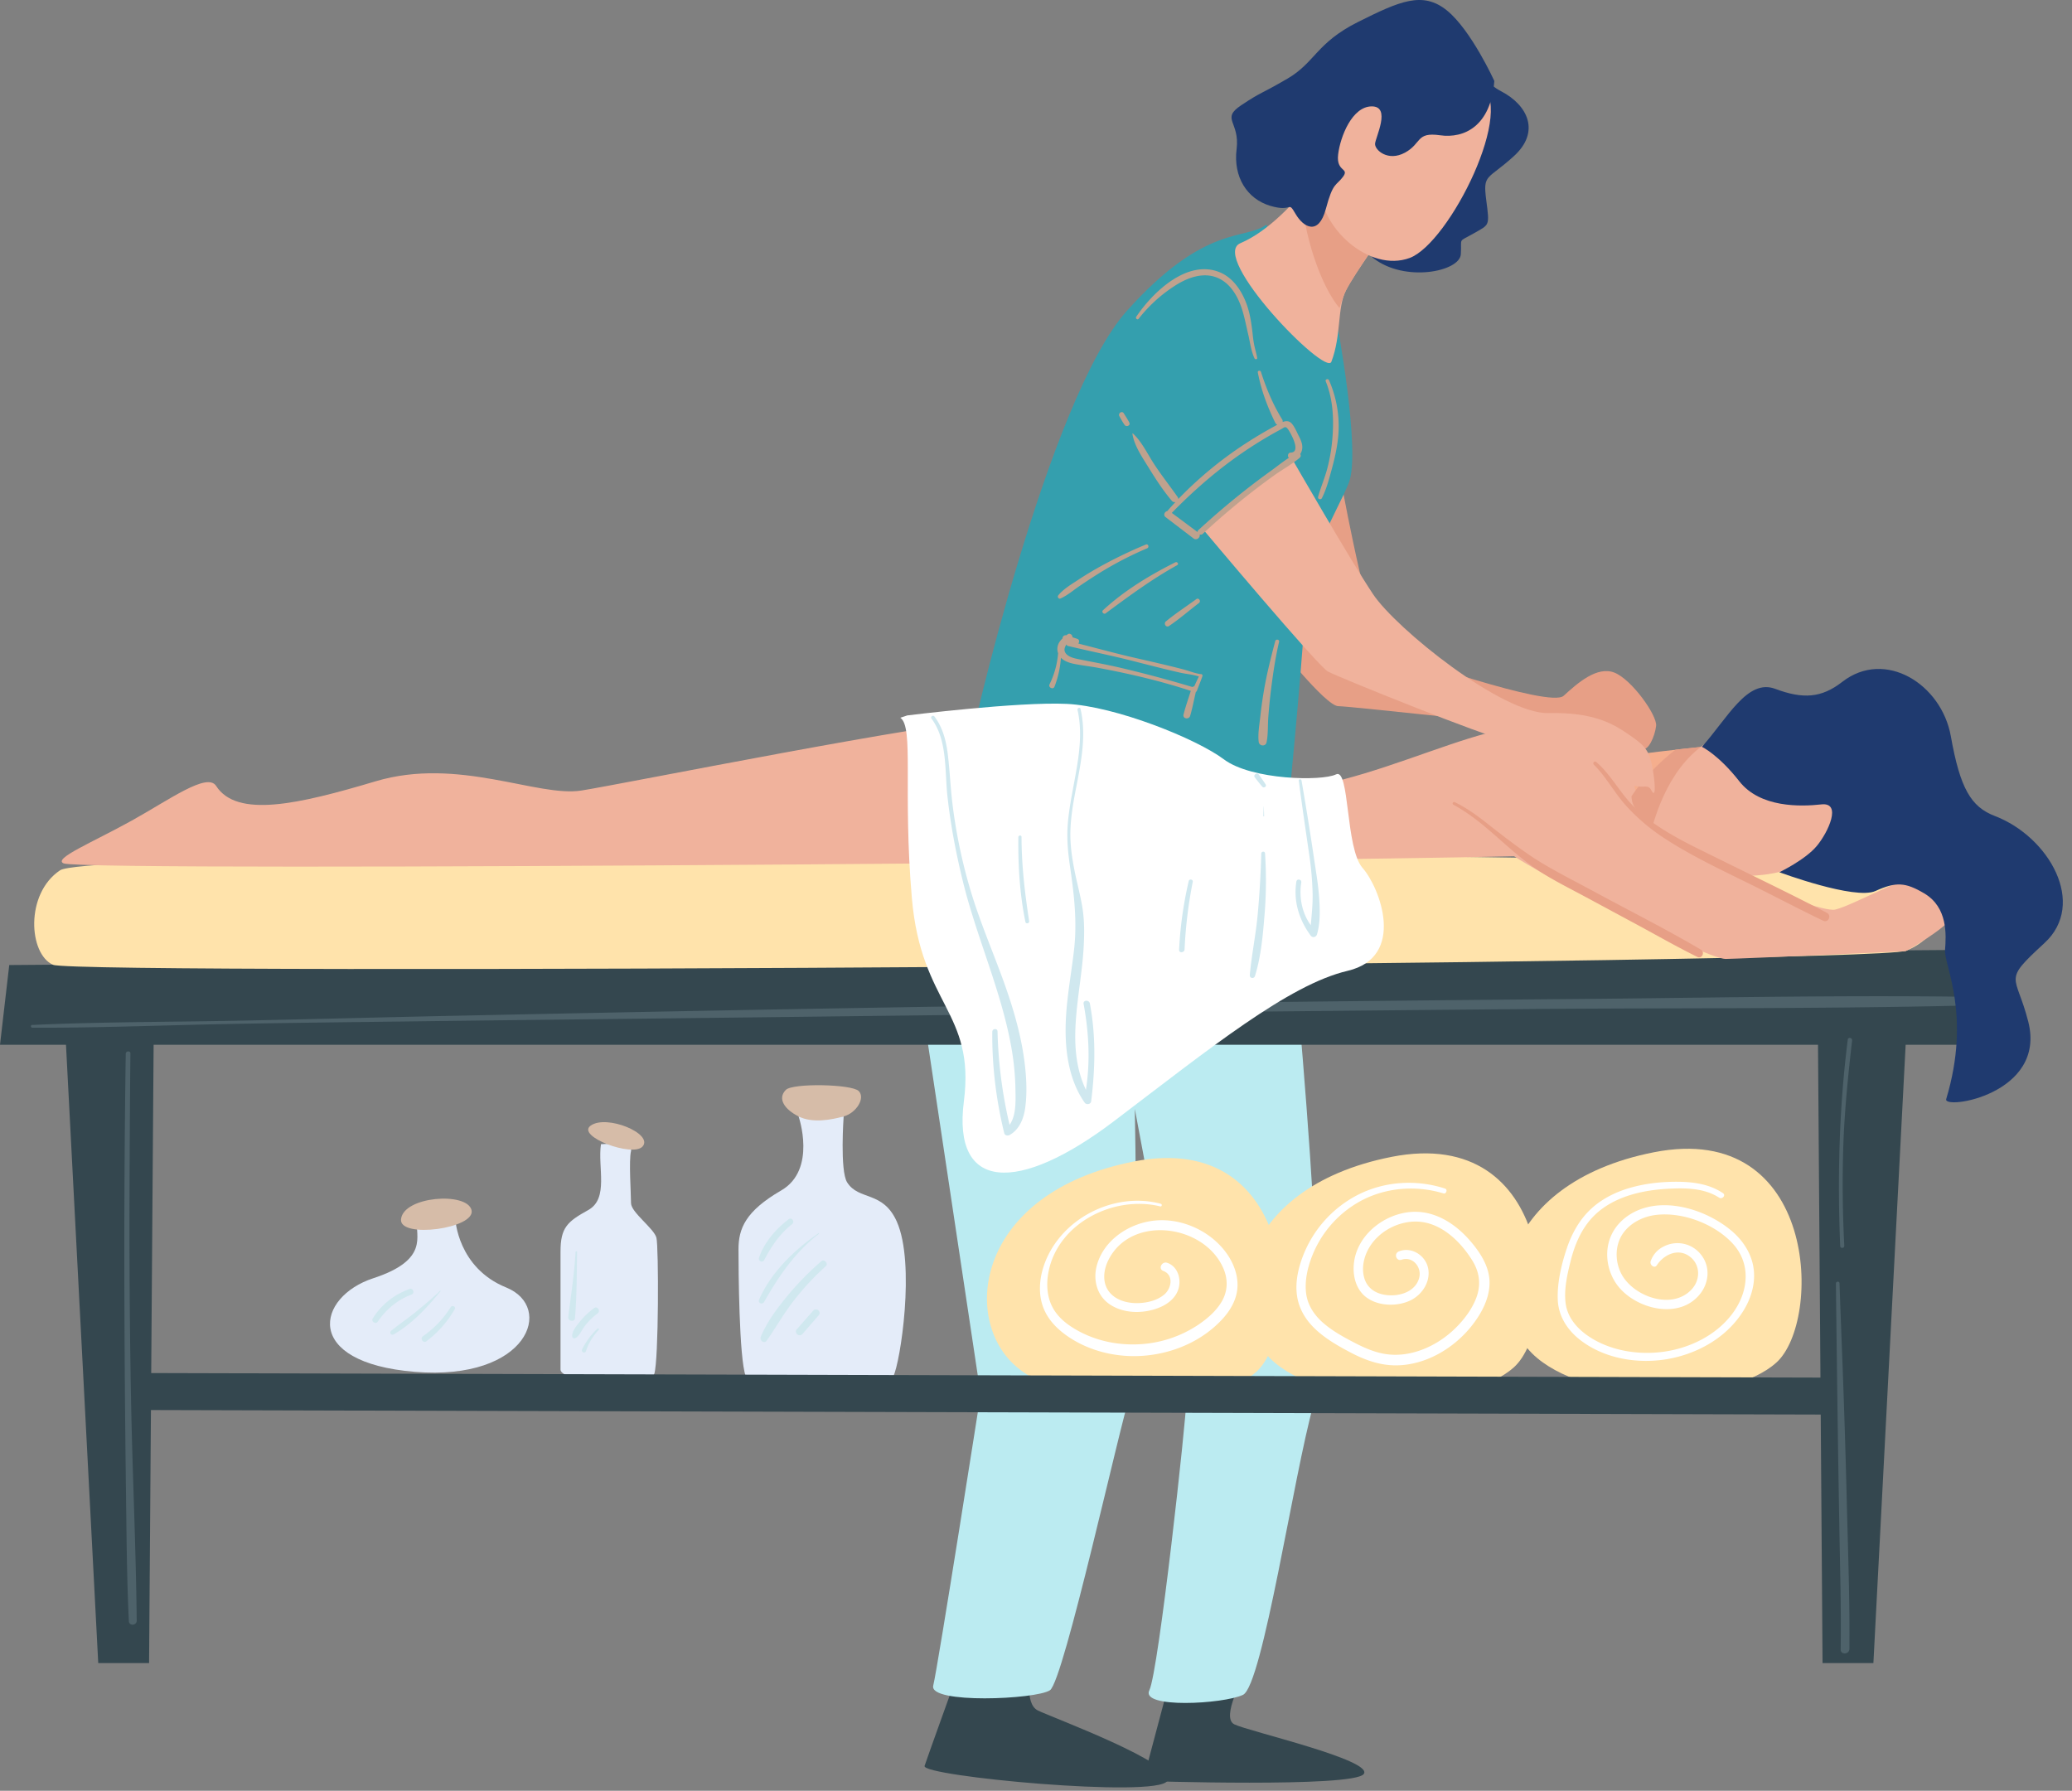
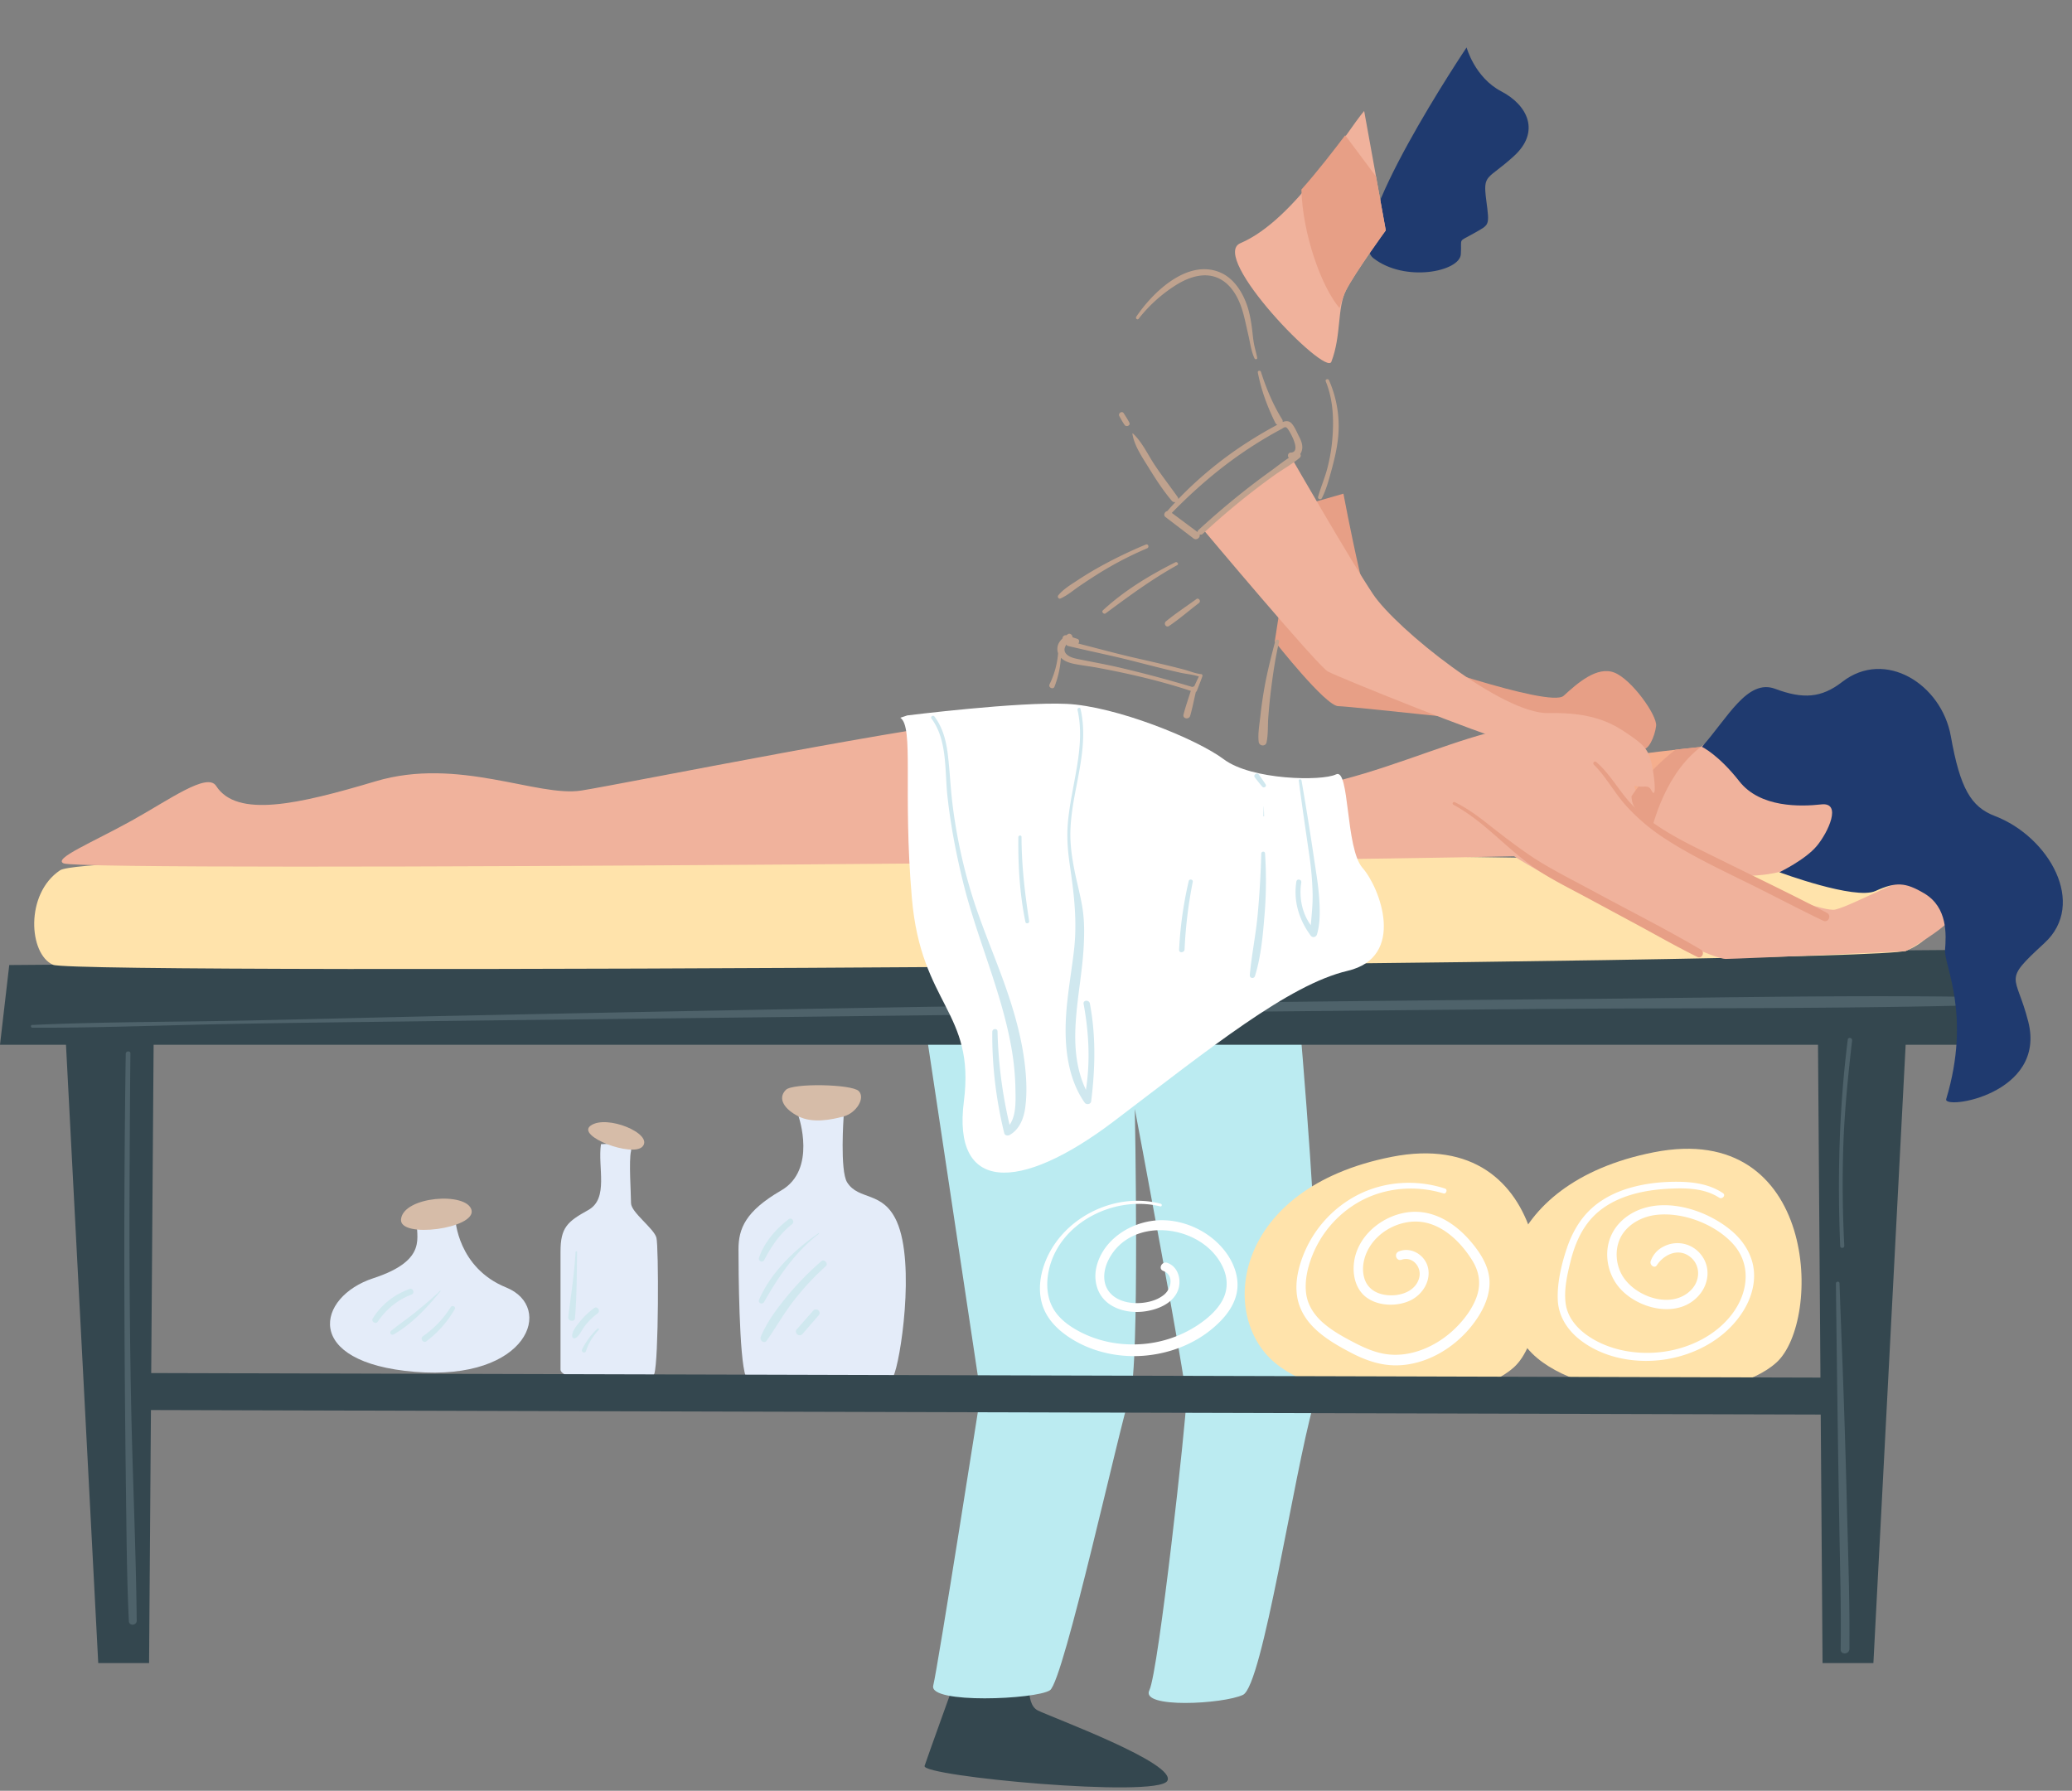
<svg xmlns="http://www.w3.org/2000/svg" width="140" height="121" fill="none">
  <rect width="100%" height="100%" fill="#808080" stroke="none" />
  <path d="M69.654 112.919s-.468 2.186.469 2.655c.937.468 9.449 3.592 8.746 4.763-.703 1.171-16.633-.313-16.398-1.015.234-.703 1.952-5.467 1.952-5.467l5.231-.937v.001z" fill="#34474F" />
-   <path d="M84.101 113.153s-1.64 2.889-.703 3.358c.937.469 9.45 2.42 8.746 3.358-.703.937-14.915.468-14.915.468l1.64-6.169 5.232-1.015z" fill="#34474F" />
  <path d="M86.812 58.144s3.263 32.091 1.935 36.776c-1.327 4.685-3.436 18.976-4.763 19.6-1.328.625-6.95.937-6.325-.312.624-1.25 2.505-18.425 2.502-19.637-.003-1.212-3.484-19.639-3.484-19.639s.336 17.484-.318 19.322c-.653 1.838-4.479 19.33-5.416 19.954-.937.625-8.2.938-7.887-.312.313-1.25 3.202-19.679 3.202-19.679l-5.42-36.073h25.974z" fill="#BBEBF1" />
  <path d="M90.772 33.358s1.918 10.297 2.856 10.609c.937.312 11.088 3.904 12.025 3.046.937-.86 2.265-2.03 3.436-1.562 1.171.468 2.889 2.889 2.811 3.592-.078.703-.543 1.75-.935 1.538-.392-.21-5.229-1.547-5.583-1.426-.353.121-14.097-1.44-14.955-1.44-.86 0-4.295-4.373-4.295-4.373l1.405-9.058 3.236-.927h-.001z" fill="#E79F86" />
-   <path d="M85.546 15.185c-1.367 1.06-4.1-.11-9.41 5.824-5.31 5.935-10.62 29.05-10.698 29.908-.078.859 21.552 4.216 21.552 4.216s.937-9.449 1.171-13.587c.235-4.138 2.109-6.793 2.968-8.902.859-2.108-.832-11.045-.832-11.045l-4.751-6.414z" fill="#349FAE" />
  <path d="M99.094 3.205s.547 2.03 2.343 2.967c1.795.937 2.654 2.733.858 4.373-1.796 1.64-2.108 1.172-1.874 2.968.234 1.796.234 1.64-.859 2.264-1.093.625-.78.235-.858 1.406-.079 1.171-3.781 1.922-5.913.258-2.13-1.664 6.303-14.235 6.303-14.235v-.001z" fill="#1F3A6F" />
  <path d="M111.744 77.858c-10.684 2.106-11.713 10.698-7.886 13.9 3.826 3.2 13.041 3.123 16.164.312 3.123-2.811 2.811-16.399-8.278-14.212z" fill="#FFE3AB" />
  <path d="M94.018 78.17c-10.685 2.106-11.714 10.698-7.887 13.9 3.826 3.2 13.04 3.123 16.164.312 3.124-2.812 2.812-16.399-8.277-14.213z" fill="#FFE3AB" />
-   <path d="M76.605 78.482C65.92 80.59 64.89 89.18 68.718 92.382c3.826 3.201 13.04 3.123 16.164.312 3.123-2.811 2.811-16.398-8.278-14.212z" fill="#FFE3AB" />
  <path d="M53.959 75.437s1.25 3.592-1.172 4.998c-2.42 1.405-2.889 2.577-2.889 3.982 0 1.406.039 7.378.488 8.57.45 1.192 9.51.917 9.977 0 .467-.917 1.502-7.587.233-10.443-.938-2.109-2.577-1.406-3.358-2.655-.497-.794-.234-4.45-.234-4.45h-3.046v-.002z" fill="#E4ECF9" />
  <path d="M53.1 73.64c-.597.598-.078 1.328.859 1.796.937.469 2.186.235 3.045 0 .86-.234 1.484-1.25 1.016-1.717-.469-.468-4.45-.547-4.92-.079z" fill="#D6BCA8" />
  <path d="M40.606 77.31c-.234 1.562.547 3.67-.859 4.451-1.406.781-1.874 1.172-1.874 2.812v7.965c0 .937 6.036 1.204 6.337.29.3-.915.3-8.567.144-9.192-.156-.624-1.717-1.718-1.717-2.343s-.156-2.889 0-3.514c.156-.624-2.03-.468-2.03-.468h-.001z" fill="#E4ECF9" />
  <path d="M39.903 76.062c-.985.719 2.854 2.157 3.514 1.405.755-.858-2.438-2.191-3.514-1.405z" fill="#D6BCA8" />
  <path d="M28.19 82.543c-.156.937.858 2.577-2.968 3.826-3.826 1.25-4.841 5.7 2.812 6.325 7.652.624 9.449-4.373 6.169-5.7-3.28-1.328-3.436-4.608-3.436-4.608l-2.577.156z" fill="#E4ECF9" />
  <path d="M27.096 82.386c-.133 1.328 5.076.625 4.764-.624-.313-1.25-4.607-.937-4.764.624z" fill="#D6BCA8" />
  <path d="M27.674 87.095c-1.04.373-1.916 1.058-2.492 2.003-.117.192.205.404.332.216.57-.835 1.337-1.484 2.288-1.84.241-.09.114-.466-.129-.38zm2.055.128c-.522.504-1.091.974-1.651 1.436-.534.439-1.116.817-1.647 1.259-.146.122 0 .342.168.246 1.238-.703 2.269-1.827 3.163-2.912.019-.022-.013-.047-.034-.028h.001zm.721 1.104a6.688 6.688 0 01-1.874 1.96c-.219.153.02.502.233.343a7.284 7.284 0 001.918-2.17c.1-.172-.175-.299-.277-.133zm8.44-3.727c-.088 1.466-.309 2.923-.495 4.379-.038.298.431.38.456.086.124-1.49.117-2.98.142-4.472.001-.067-.099-.057-.103.007zm1.249 3.787c-.35.262-.67.56-.945.899-.223.274-.547.639-.532 1.01.004.117.14.173.232.113.288-.186.425-.573.637-.838.248-.313.533-.587.85-.83.218-.167-.02-.522-.242-.355zm.223 1.393a4.997 4.997 0 00-1.034 1.402c-.082.171.201.296.26.124a3.793 3.793 0 01.866-1.447c.056-.057-.037-.133-.093-.08h.001zm12.929-7.401c-.867.661-1.643 1.548-2.002 2.592-.08.23.23.391.348.166.49-.933 1.046-1.763 1.882-2.423.203-.16-.019-.494-.227-.335zm2.009.951c-1.637 1.133-3.202 2.638-4.012 4.488-.097.221.217.366.335.16 1.003-1.749 2.087-3.364 3.706-4.607.025-.02-.002-.059-.028-.04zm.2 1.885a19.858 19.858 0 00-2.303 2.353c-.683.832-1.385 1.761-1.794 2.764-.096.235.233.492.398.258.62-.881 1.145-1.817 1.806-2.673a18.078 18.078 0 012.194-2.366c.188-.17-.107-.503-.3-.335zm-.547 3.339l-1.114 1.262c-.212.24.169.565.38.323l1.103-1.272c.203-.235-.163-.547-.368-.313z" fill="#D0E8EF" />
  <path d="M82.963 84.81c-1.03-1.55-2.99-2.496-4.844-2.347-1.765.14-3.564 1.302-4.02 3.084-.233.908-.002 1.902.757 2.493.687.534 1.625.686 2.472.573.862-.115 1.876-.51 2.242-1.37.296-.694.062-1.654-.704-1.916-.364-.124-.635.411-.263.55.718.27.552 1.177.071 1.587-.51.434-1.26.594-1.913.587-.661-.009-1.388-.218-1.812-.757-.485-.616-.396-1.461-.07-2.128 1.527-3.114 6.46-2.447 7.766.503.335.754.325 1.553-.094 2.272-.38.652-.988 1.17-1.608 1.586a7.892 7.892 0 01-3.975 1.303c-1.421.074-2.844-.216-4.098-.895-.669-.362-1.31-.837-1.699-1.506-.44-.76-.489-1.673-.32-2.52.66-3.286 4.429-5.16 7.545-4.394.113.028.145-.148.034-.178-3.202-.854-6.883 1.06-7.919 4.244-.288.883-.354 1.88-.02 2.763.334.88 1.025 1.545 1.8 2.049 1.452.945 3.24 1.344 4.96 1.215 1.735-.131 3.445-.774 4.766-1.92.695-.602 1.321-1.342 1.531-2.26.21-.911-.079-1.856-.585-2.618zm16.561-.742c-1.126-1.403-2.754-2.47-4.618-2.122-1.61.3-3.119 1.555-3.399 3.221-.144.863.038 1.857.744 2.437.805.662 2.141.703 3.054.26.808-.392 1.391-1.304 1.18-2.217-.197-.846-1.144-1.431-1.972-1.088-.348.144-.172.683.19.559.751-.256 1.373.508 1.19 1.216-.217.848-1.11 1.198-1.909 1.19-.814-.007-1.565-.346-1.803-1.17-.192-.665-.039-1.393.294-1.988.653-1.168 2.043-1.901 3.373-1.82 1.57.098 2.853 1.365 3.638 2.633.5.81.596 1.677.243 2.567-.301.76-.816 1.433-1.395 2.002-1.188 1.164-2.914 1.974-4.602 1.759-.851-.108-1.634-.473-2.385-.87-.67-.353-1.336-.728-1.912-1.224-.61-.526-1.074-1.193-1.181-2.007-.111-.842.089-1.728.392-2.51a7.243 7.243 0 013.241-3.72c1.714-.942 3.784-1.108 5.646-.538.186.056.294-.266.107-.327-1.913-.625-4.027-.504-5.836.394a7.793 7.793 0 00-3.678 3.942c-.381.911-.637 1.945-.485 2.935.136.896.615 1.654 1.273 2.263.707.654 1.58 1.147 2.43 1.588.938.486 1.944.834 3.013.823 2.019-.022 3.942-1.186 5.152-2.759.592-.77 1.079-1.68 1.132-2.667.058-1.052-.478-1.968-1.116-2.763h-.001zm18.947 1.532c-.169-.976-.735-1.812-1.485-2.444-1.606-1.353-4.246-2.227-6.266-1.398-.952.391-1.723 1.133-2.007 2.14-.288 1.024-.037 2.182.623 3.014 1.25 1.573 4.197 2.292 5.572.47.596-.787.646-1.86 0-2.637a2.016 2.016 0 00-2.482-.527 1.712 1.712 0 00-.893.999c-.086.243.25.53.418.271.446-.687 1.353-1.136 2.114-.658.82.516.875 1.588.248 2.278-1.313 1.442-3.921.517-4.745-1.004-.455-.84-.466-1.957.088-2.756.502-.722 1.358-1.147 2.216-1.254 1.787-.225 3.97.597 5.195 1.924 1.293 1.4 1.063 3.314-.026 4.76-1.09 1.449-2.865 2.313-4.637 2.558-1.715.237-3.619-.065-5.073-1.048-.761-.513-1.405-1.251-1.539-2.186-.136-.954.11-2.02.344-2.945.269-1.061.706-2.098 1.465-2.904.667-.708 1.541-1.18 2.46-1.476.928-.3 1.904-.424 2.875-.465 1.095-.047 2.272-.002 3.22.612.212.137.475-.16.259-.305-.9-.603-1.958-.757-3.022-.768-1.058-.01-2.123.098-3.144.378-.976.268-1.916.713-2.675 1.39-.831.743-1.375 1.723-1.722 2.772-.358 1.075-.647 2.313-.596 3.45.047 1.07.622 1.985 1.443 2.644 1.636 1.315 3.948 1.7 5.979 1.344 2.07-.362 4.054-1.492 5.156-3.322.52-.861.81-1.9.636-2.905l.001-.001z" fill="#fff" />
  <path d="M.625 65.207l130.797-1.015 2.187 6.403H0l.625-5.388z" fill="#34474F" />
  <path d="M4.373 68.956l2.265 43.416h3.435l.312-42.48-6.012-.936zm124.473 0l-2.265 43.416h-3.436l-.312-42.48 6.013-.936z" fill="#34474F" />
  <path d="M8.824 92.772l115.024.313.312 2.498-115.336-.312v-2.499z" fill="#34474F" />
  <path d="M132.032 67.341c-8.465-.096-16.942.087-25.407.16-8.469.073-16.938.158-25.406.263-16.848.208-33.693.516-50.54.871-4.75.1-9.5.228-14.252.325-4.751.098-9.507.08-14.255.295-.12.006-.106.185.012.186 4.235.016 8.469-.153 12.703-.24 4.234-.086 8.47-.129 12.704-.184 8.47-.11 16.941-.196 25.411-.299 16.852-.204 33.703-.395 50.556-.54 9.502-.08 19.016-.005 28.516-.218.403-.01.352-.614-.042-.618v-.001zm-6.89 2.962c.021-.189-.268-.247-.293-.055-.585 4.611-.702 9.302-.512 13.945.008.18.286.16.278-.019a79.48 79.48 0 01-.062-6.886c.085-2.326.324-4.672.589-6.984zm-.352 31.456a734.693 734.693 0 00-.296-9.62c-.07-1.81-.14-3.618-.202-5.428-.006-.158-.245-.14-.244.017.076 6.422.158 12.843.285 19.265.036 1.82.062 3.64.037 5.461-.005.38.586.338.59-.04.028-3.219-.088-6.438-.17-9.655zM8.854 94.553c-.095-4.985-.12-9.97-.098-14.956.013-2.804.025-5.608.056-8.413.003-.205-.314-.18-.316.022-.148 9.972-.11 19.948.02 29.92.037 2.802.055 5.613.191 8.412.017.346.534.304.531-.036-.052-4.983-.29-9.966-.384-14.95z" fill="#4E626A" />
  <path d="M4.06 58.804c-2.382 1.588-2.12 5.669-.474 6.387 1.646.719 122.868-.042 125.196-.95 2.328-.909 3.499-3.564.454-5.204-3.046-1.64-122.598-1.952-125.176-.234z" fill="#FFE3AB" />
  <path d="M117.366 50.214c-1.249.156-9.37.859-10.463 1.562-1.093.703-3.592 3.514-2.343 3.983 1.249.468 8.824-.313 8.824-.313l3.982-5.232z" fill="#F5AE8D" />
  <path d="M110.104 51.62s-2.03-2.967-7.418-2.499c-5.388.469-15.365 6.852-21.864 3.202-5.7-3.202-7.653-4.14-12.885-3.827-5.231.313-25.69 4.451-28.658 4.92-2.967.468-8.307-2.294-13.9-.625-5.231 1.562-9.37 2.499-10.776.313-.603-.94-3.17.94-5.7 2.343-2.7 1.496-5.333 2.567-4.608 2.889 1.406.624 96.361-.235 99.641-.547 3.28-.313 6.95-2.655 6.95-2.655l-.781-3.514h-.001z" fill="#F0B29C" />
  <path d="M113.384 55.446l2.36-3.1-.748-1.883c-.552.058-1.16.123-1.787.194-1.685 1.284-3.52 3.446-3.911 5.13a124.06 124.06 0 004.086-.341z" fill="#E79F86" />
  <path d="M126.425 53.26c-.097 1.93-2.968 5.388-7.341 5.856-4.373.469-7.887-1.483-7.575-2.733.313-1.25 1.328-4.92 4.295-6.481 2.968-1.562 10.776.234 10.62 3.357h.001z" fill="#F0B29C" />
  <path d="M106.122 50.839c1.561 0 3.826.547 4.138 3.201.313 2.655 12.416 7.731 13.744 7.419 1.327-.313 5.622-2.812 7.184-2.655 1.561.156 1.717 1.874.937 2.967-.781 1.093-3.358 2.499-3.358 2.499s-10.929.504-12.18.525c-1.251.021-15.072-6.694-16.166-8.412-1.093-1.718 5.701-5.544 5.701-5.544z" fill="#F0B29C" />
  <path d="M114.996 50.463c1.746-1.967 3.073-4.622 4.948-3.92 1.874.704 3.123.626 4.529-.468 2.898-2.253 6.715.156 7.34 3.67.625 3.515 1.357 4.772 2.967 5.388 3.671 1.406 6.248 5.935 3.358 8.59-2.889 2.655-1.926 2.03-1.093 5.31 1.25 4.92-5.77 5.98-5.545 5.232 1.718-5.7-.156-9.058-.078-10.073.078-1.016.196-2.879-1.406-3.827-1.269-.752-1.901-.794-3.293-.163-1.392.632-6.494-1.267-6.494-1.267s1.744-.834 2.525-1.771c.781-.938 1.718-2.968.313-2.812-1.406.156-4.139.235-5.545-1.561-1.405-1.796-2.526-2.329-2.526-2.329v.001z" fill="#1F3A6F" />
  <path d="M60.83 48.496c.938.625.157 4.92.782 12.182.624 7.263 4.294 7.653 3.514 13.744-.781 6.09 3.67 6.248 10.151 1.328 6.482-4.92 11.791-9.215 15.774-10.151 3.983-.938 2.186-5.623 1.016-6.95-1.172-1.328-.86-6.794-1.796-6.325-.938.468-5.7.39-7.575-1.015-1.874-1.406-7.34-3.592-10.62-3.749-3.28-.156-10.776.781-10.776.781l-.469.156z" fill="#fff" />
  <path d="M85.511 52.991c-.146-.22-.296-.436-.452-.65-.126-.172-.404.018-.274.187.16.21.326.416.496.62.112.135.33-.005.23-.157zm-.119 1.509c0-.006-.01-.005-.01.001l-.021.635c-.001.034.055.031.053-.004l-.021-.632zm.083 3.16c-.012-.165-.25-.142-.254.018a63.14 63.14 0 01-.246 4.163c-.128 1.352-.407 2.685-.528 4.035-.021.23.282.286.35.067.414-1.334.535-2.778.648-4.165.112-1.37.121-2.746.03-4.117zm3.653 2.955c-.062-.88-.215-1.745-.343-2.617a215.63 215.63 0 00-.844-5.259c-.02-.116-.2-.107-.185.013.222 1.709.475 3.411.722 5.116.118.82.19 1.648.211 2.476.019.734-.06 1.447-.123 2.169-.597-.816-.802-1.895-.641-2.886.034-.214-.296-.278-.331-.063-.215 1.325.182 2.589.967 3.655.128.174.367.105.425-.087.233-.79.2-1.705.142-2.517zM73.64 67.806c-.05-.266-.474-.24-.424.029.354 1.893.46 3.887.156 5.802-1.402-2.965-.36-6.338-.162-9.477.055-.878.074-1.773-.047-2.646-.126-.907-.385-1.788-.56-2.686-.174-.888-.305-1.777-.278-2.684.025-.889.168-1.771.334-2.644.353-1.853.777-3.723.35-5.602-.03-.135-.233-.064-.203.07.407 1.807.002 3.641-.325 5.426-.15.822-.297 1.647-.346 2.482-.053.897.033 1.792.164 2.68.278 1.888.49 3.727.27 5.636-.203 1.767-.554 3.522-.568 5.306-.013 1.728.276 3.559 1.284 5.004.115.165.416.126.443-.091.275-2.217.326-4.4-.088-6.605zm-4.386 4.2c-.22-1.966-.789-3.89-1.46-5.746-.683-1.886-1.478-3.736-2.08-5.65a35.431 35.431 0 01-1.35-6.23c-.14-1.113-.183-2.234-.315-3.346-.11-.935-.333-1.857-.91-2.619-.094-.125-.296.01-.202.138 1.088 1.46.89 3.533 1.08 5.253.213 1.944.581 3.868 1.047 5.766.913 3.721 2.542 7.263 3.241 11.036a17.87 17.87 0 01.307 3.052c.01.722.058 1.713-.397 2.344a30.436 30.436 0 01-.814-6.31c-.005-.232-.353-.203-.355.024-.02 2.321.26 4.592.807 6.847.04.167.243.194.368.123.673-.379.96-1.138 1.055-1.87.121-.93.083-1.882-.022-2.811zm.284-9.756c-.29-1.89-.514-3.783-.516-5.697 0-.139-.213-.122-.215.015-.02 1.922.091 3.848.48 5.733.029.142.273.094.25-.05v-.001zm10.781-2.712a25.714 25.714 0 00-.65 4.637c-.012.239.358.21.369-.025a30.66 30.66 0 01.553-4.56c.036-.176-.233-.226-.273-.052z" fill="#D0E8EF" />
  <path d="M114.92 64.163c-2.328-1.372-4.76-2.593-7.136-3.88-1.16-.629-2.342-1.222-3.477-1.894-1.021-.605-1.959-1.311-2.901-2.03-1.019-.779-1.949-1.603-3.118-2.159-.114-.054-.194.117-.084.176 2.078 1.12 3.58 2.954 5.502 4.281 1.05.726 2.223 1.3 3.346 1.904l3.541 1.908c1.36.733 2.706 1.505 4.091 2.188.321.158.535-.318.236-.493zm8.524-2.481c-2.412-1.266-4.878-2.44-7.319-3.65-2.012-1-4.209-1.978-5.804-3.605-.9-.92-1.487-2.097-2.468-2.941-.121-.103-.269.076-.158.186.821.811 1.363 1.858 2.129 2.717a13.155 13.155 0 002.579 2.214c2.059 1.355 4.341 2.375 6.539 3.48 1.415.712 2.82 1.447 4.249 2.129.341.162.586-.355.252-.53h.001z" fill="#E79F86" />
  <path d="M92.174 7.499c-1.231 1.412-4.656 7.354-8.362 8.932-2.132.908 5.754 9.03 6.145 8.014.685-1.78.38-3.622.986-4.82.605-1.198 2.69-4.06 2.69-4.06L92.174 7.5z" fill="#F0B29C" />
  <path d="M87.932 12.81c.084 3.02 1.347 6.56 2.576 8.009.134-.47.278-.882.435-1.194.605-1.198 2.69-4.06 2.69-4.06l-.657-3.635-2.084-2.79c-.8 1.051-1.823 2.388-2.96 3.668v.001z" fill="#E79F86" />
-   <path d="M99.956 5.65c2.624 1.464-2.018 10.781-4.708 11.78-2.69.997-6.122-1.997-6.122-5.059 0-3.061 1.077-5.723 4.305-8.319 3.23-2.595 6.525 1.598 6.525 1.598z" fill="#F0B29C" />
-   <path d="M100.968 5.47c-.234 3.046-2.03 3.905-3.67 3.67-1.64-.234-1.223.553-2.369 1.175-1.145.621-2.034-.17-2.019-.594.015-.425 1.108-2.533-.22-2.533s-2.13 2.04-2.275 3.246c-.146 1.206.791.893.323 1.518-.469.624-.669.346-1.154 2.164-.486 1.819-1.5 1.272-2.048.335-.547-.938-.156-.079-1.718-.547-1.561-.469-2.498-1.952-2.264-3.826.234-1.875-1.093-2.03.313-2.968 1.405-.937 1.25-.703 3.123-1.796 1.874-1.093 1.952-2.42 4.763-3.826C94.565.082 96.126-.621 97.766.707c1.64 1.327 3.202 4.763 3.202 4.763z" fill="#1F3A6F" />
  <path d="M87.303 31.004s3.904 6.794 5.466 9.137c1.561 2.343 8.746 8.12 11.869 8.043 3.124-.078 4.451.781 5.466 1.484 1.016.703 1.351 1.008 1.574 2.339.222 1.331.144 1.877-.09 1.409-.235-.469-.482-.134-1.218-.34-.735-.206-2.999-2.705-4.639-2.94-1.64-.234-3.592-.234-4.295-.234-.703 0-11.01-4.139-11.714-4.529-.702-.39-8.433-9.605-8.433-9.605l6.013-4.763z" fill="#F0B29C" />
  <path d="M87.993 30.255c.011-.278-.103-.535-.228-.777-.14-.272-.283-.628-.483-.857-.175-.2-.396-.189-.617-.107a.263.263 0 00-.041-.19c-.61-.983-1.075-2.103-1.427-3.203-.037-.113-.233-.08-.21.042.232 1.205.636 2.29 1.174 3.392a.285.285 0 00.141.14c-.068.04-.133.08-.193.112-.566.307-1.122.634-1.667.98a25.985 25.985 0 00-4.829 3.935.224.224 0 00-.046-.145c-.516-.734-1.071-1.437-1.566-2.188-.454-.687-.841-1.534-1.45-2.097-.013-.012-.038 0-.036.018.12.802.666 1.588 1.084 2.267.477.775.99 1.57 1.58 2.264.069.08.16.1.242.084-.186.199-.37.4-.548.606-.138.03-.242.178-.194.308.008.032.027.06.054.08.007.007.014.015.023.022l1.887 1.44c.214.163.475-.072.415-.269a.202.202 0 00.212-.043 49.162 49.162 0 014.817-3.944c.558-.4 1.2-.748 1.724-1.188.094-.08.093-.184.042-.255a.798.798 0 00.138-.426l.002-.001zm-.785.326c-.184.004-.235.25-.123.353-.436.285-.857.626-1.266.92-.567.409-1.125.828-1.674 1.26a53.64 53.64 0 00-3.17 2.702.155.155 0 00-.056.137l-1.744-1.297c1.275-1.304 2.642-2.524 4.115-3.598a28.37 28.37 0 012.98-1.899l.293-.16c.218-.115.293-.243.474.017.192.275.898 1.549.17 1.565zm-2.46-7.253c-.076-.36-.102-.723-.148-1.088-.075-.586-.176-1.174-.383-1.729-.332-.891-.925-1.773-1.843-2.131-2.189-.857-4.494 1.38-5.599 3.021-.073.11.076.245.16.137a9.891 9.891 0 012.415-2.207c.87-.57 1.995-.998 3.003-.52.843.4 1.327 1.299 1.589 2.154.162.53.265 1.077.393 1.616.128.537.195 1.133.43 1.634.04.086.2.077.18-.036-.05-.288-.137-.565-.197-.85v-.001zm-8.439 5.234c-.11-.221-.248-.426-.379-.636-.122-.196-.408.004-.294.2.115.2.222.408.357.594.111.155.409.03.316-.158zm13.489-2.869c-.059-.137-.28-.065-.221.075.514 1.26.558 2.643.438 3.983a11.613 11.613 0 01-.327 1.88c-.172.662-.446 1.286-.628 1.943-.042.154.19.219.258.084.309-.606.49-1.316.67-1.971.184-.676.344-1.37.419-2.067a7.683 7.683 0 00-.609-3.927zM86.165 43.32c-.297 1.128-.586 2.258-.776 3.41a29.09 29.09 0 00-.234 1.693c-.058.546-.174 1.155-.108 1.702.036.299.467.338.532.032.114-.546.075-1.15.118-1.706.044-.57.096-1.139.165-1.706.14-1.132.301-2.264.562-3.375.039-.166-.216-.212-.26-.049v-.001zm-4.997 2.231c-.395-.034-.823-.22-1.208-.32a56.934 56.934 0 00-1.06-.266c-.732-.176-1.467-.344-2.2-.511-1.288-.294-2.561-.646-3.841-.97.077-.098.08-.268-.06-.314l-.338-.112c.022-.149-.173-.309-.32-.2-.031.022-.062.044-.093.068a.212.212 0 00-.256.212c-.156.148-.284.319-.33.537a.85.85 0 00.031.463 5.773 5.773 0 01-.578 2.1c-.106.217.25.382.335.16a6.61 6.61 0 00.433-1.957c.016.017.03.034.049.05.245.213.578.316.891.376.506.098 1.021.156 1.529.25 2.134.396 4.244.888 6.306 1.565-.162.532-.354 1.058-.49 1.597-.074.29.368.366.45.086.154-.53.255-1.077.384-1.615a.116.116 0 00.065-.067c.126-.328.259-.653.375-.985.02-.057 0-.14-.074-.147zm-.48.83a.192.192 0 00-.12.04 81.428 81.428 0 00-5.032-1.34c-.856-.195-1.719-.35-2.579-.525-.31-.063-.7-.13-.92-.379-.18-.204-.115-.43.021-.63a.159.159 0 00.117.103c1.465.352 2.944.647 4.404 1.02.706.18 1.41.362 2.118.535.353.086.707.17 1.063.25.392.088.86.123 1.245.256-.11.222-.213.446-.317.67zm-3.264-9.587a30.64 30.64 0 00-3.094 1.49c-.506.28-1 .578-1.483.897-.453.3-.999.62-1.342 1.046-.078.096.018.269.146.214.468-.204.883-.568 1.305-.854.477-.325.96-.641 1.452-.943a23.86 23.86 0 013.103-1.596c.158-.068.074-.321-.087-.254zm1.989 1.202c-1.742.875-3.457 1.913-4.892 3.242-.115.107.059.297.184.205 1.572-1.16 3.124-2.31 4.837-3.257.131-.073 0-.254-.13-.19h.001zm1.418 2.487c-.68.5-1.398.963-2.05 1.502-.182.152.008.449.212.31.7-.473 1.346-1.036 2.017-1.55.16-.123-.013-.384-.179-.262z" fill="#BFA28E" />
</svg>